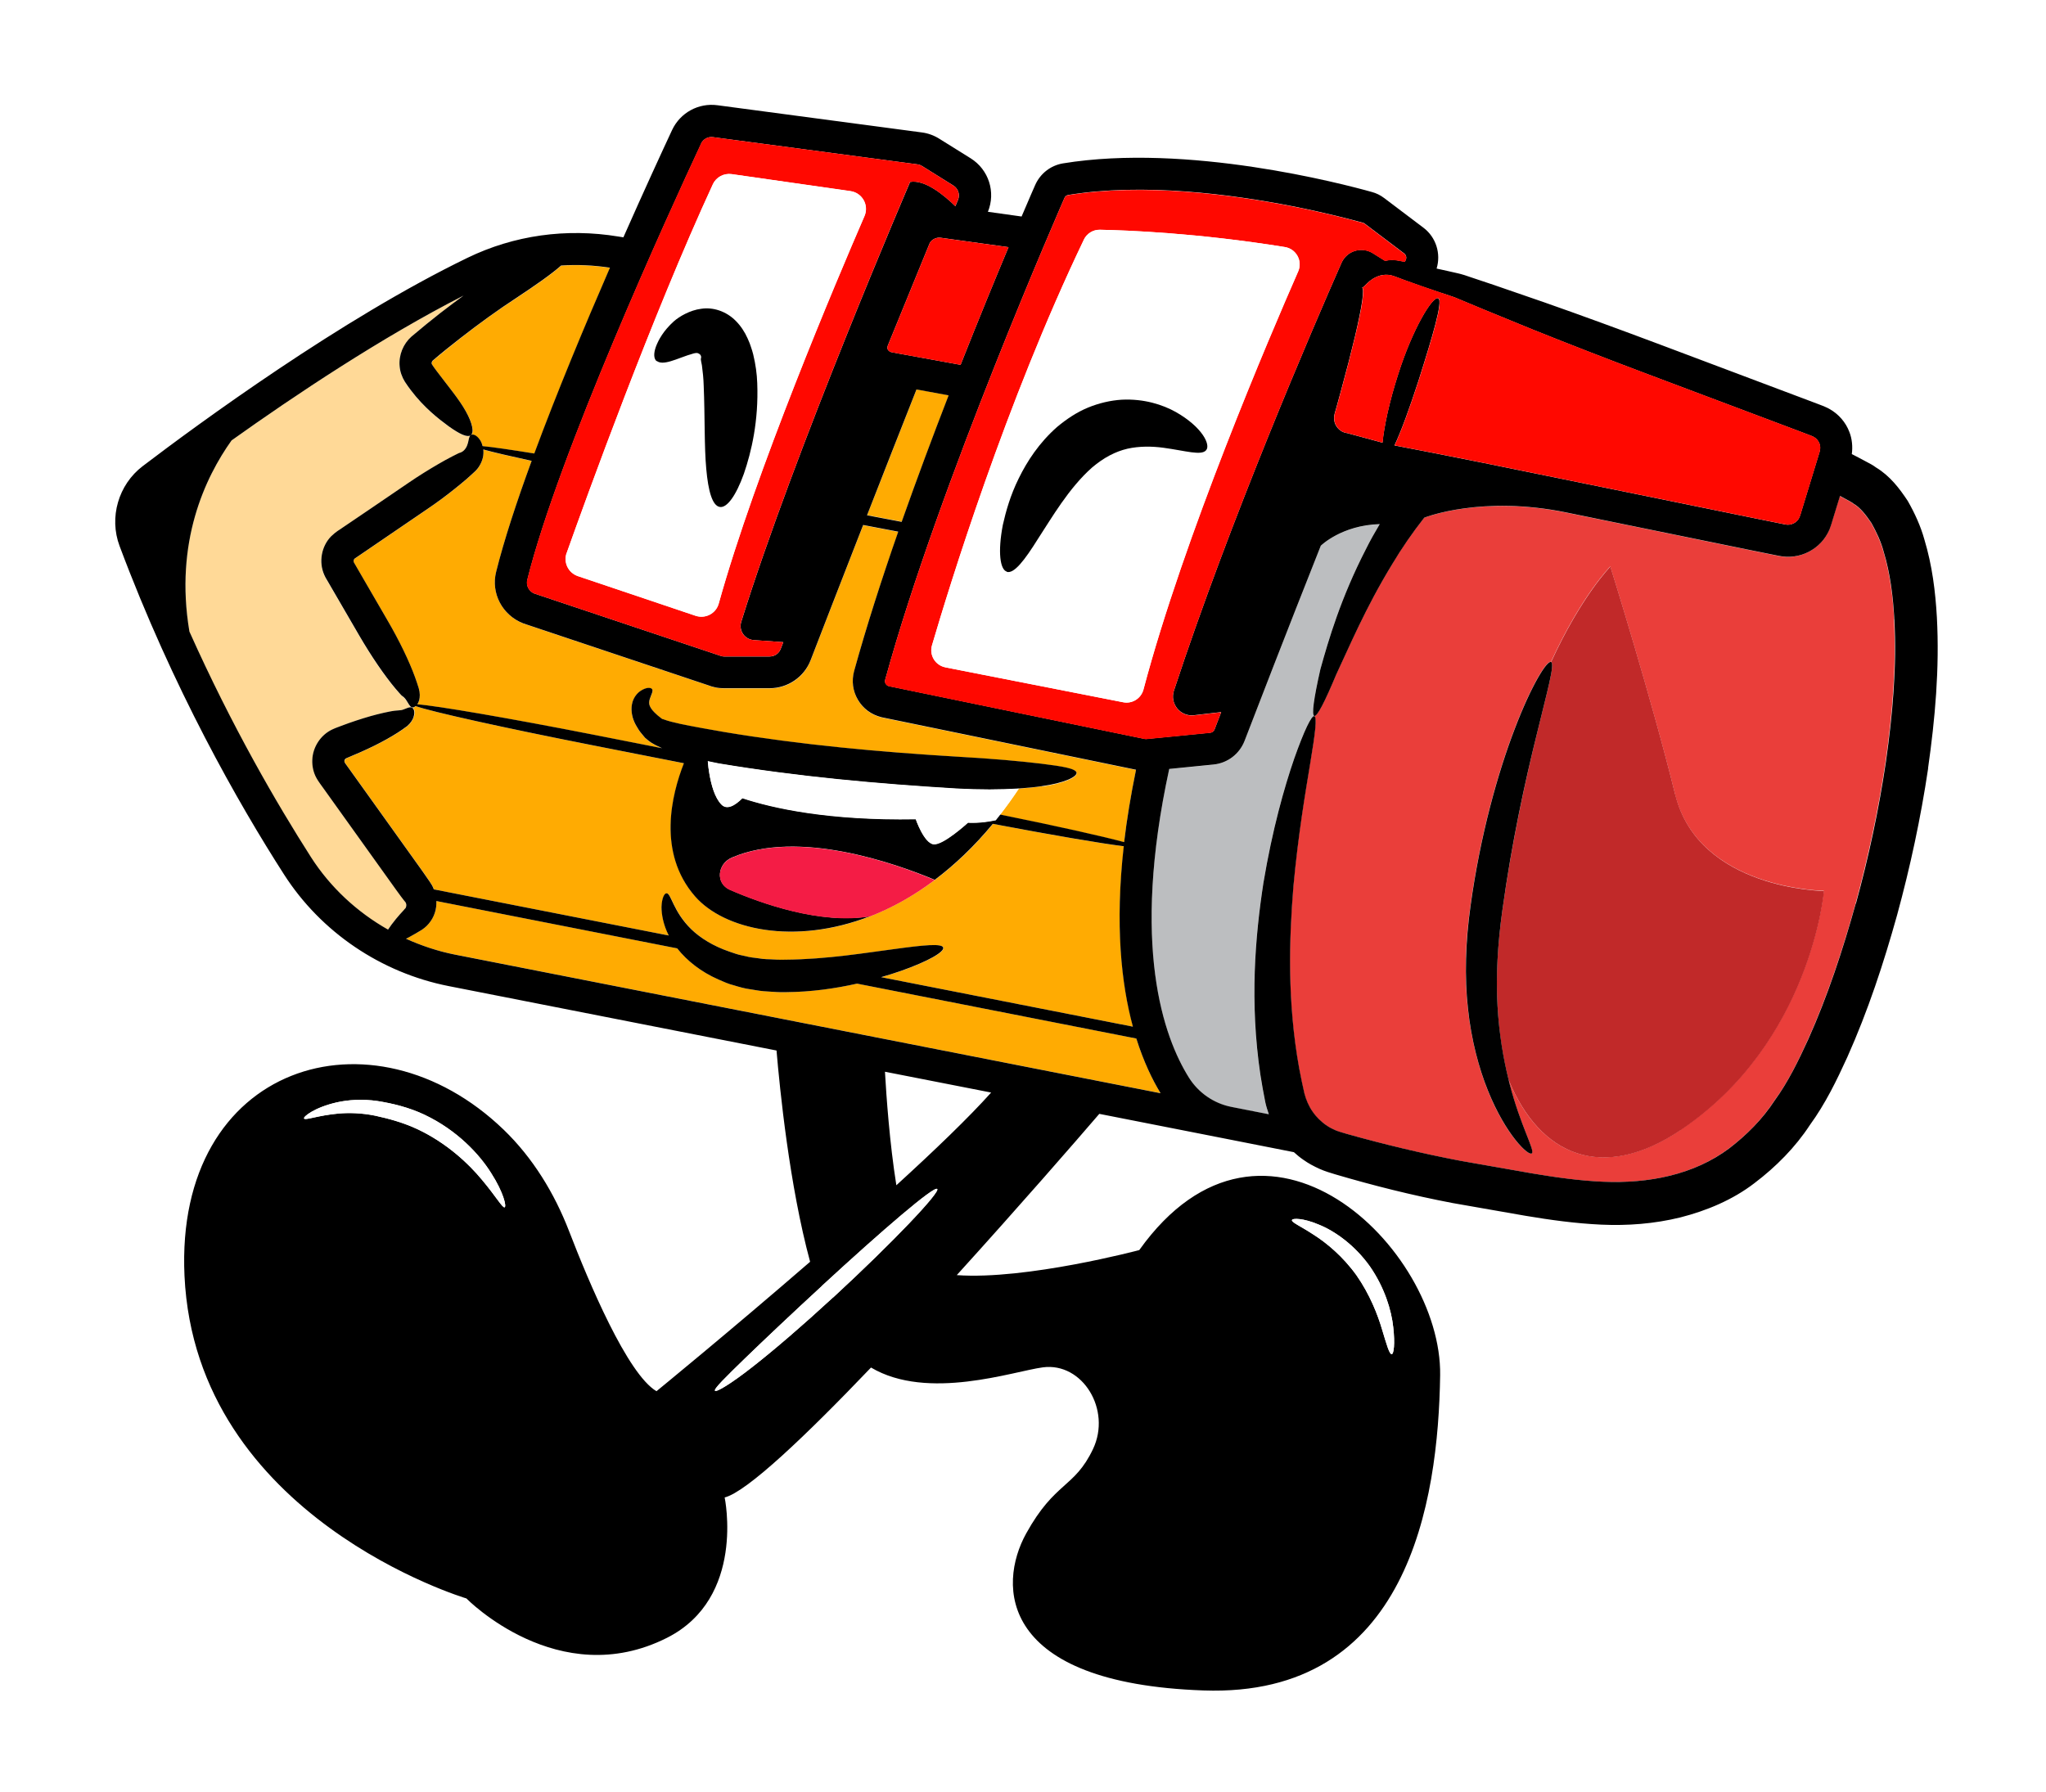
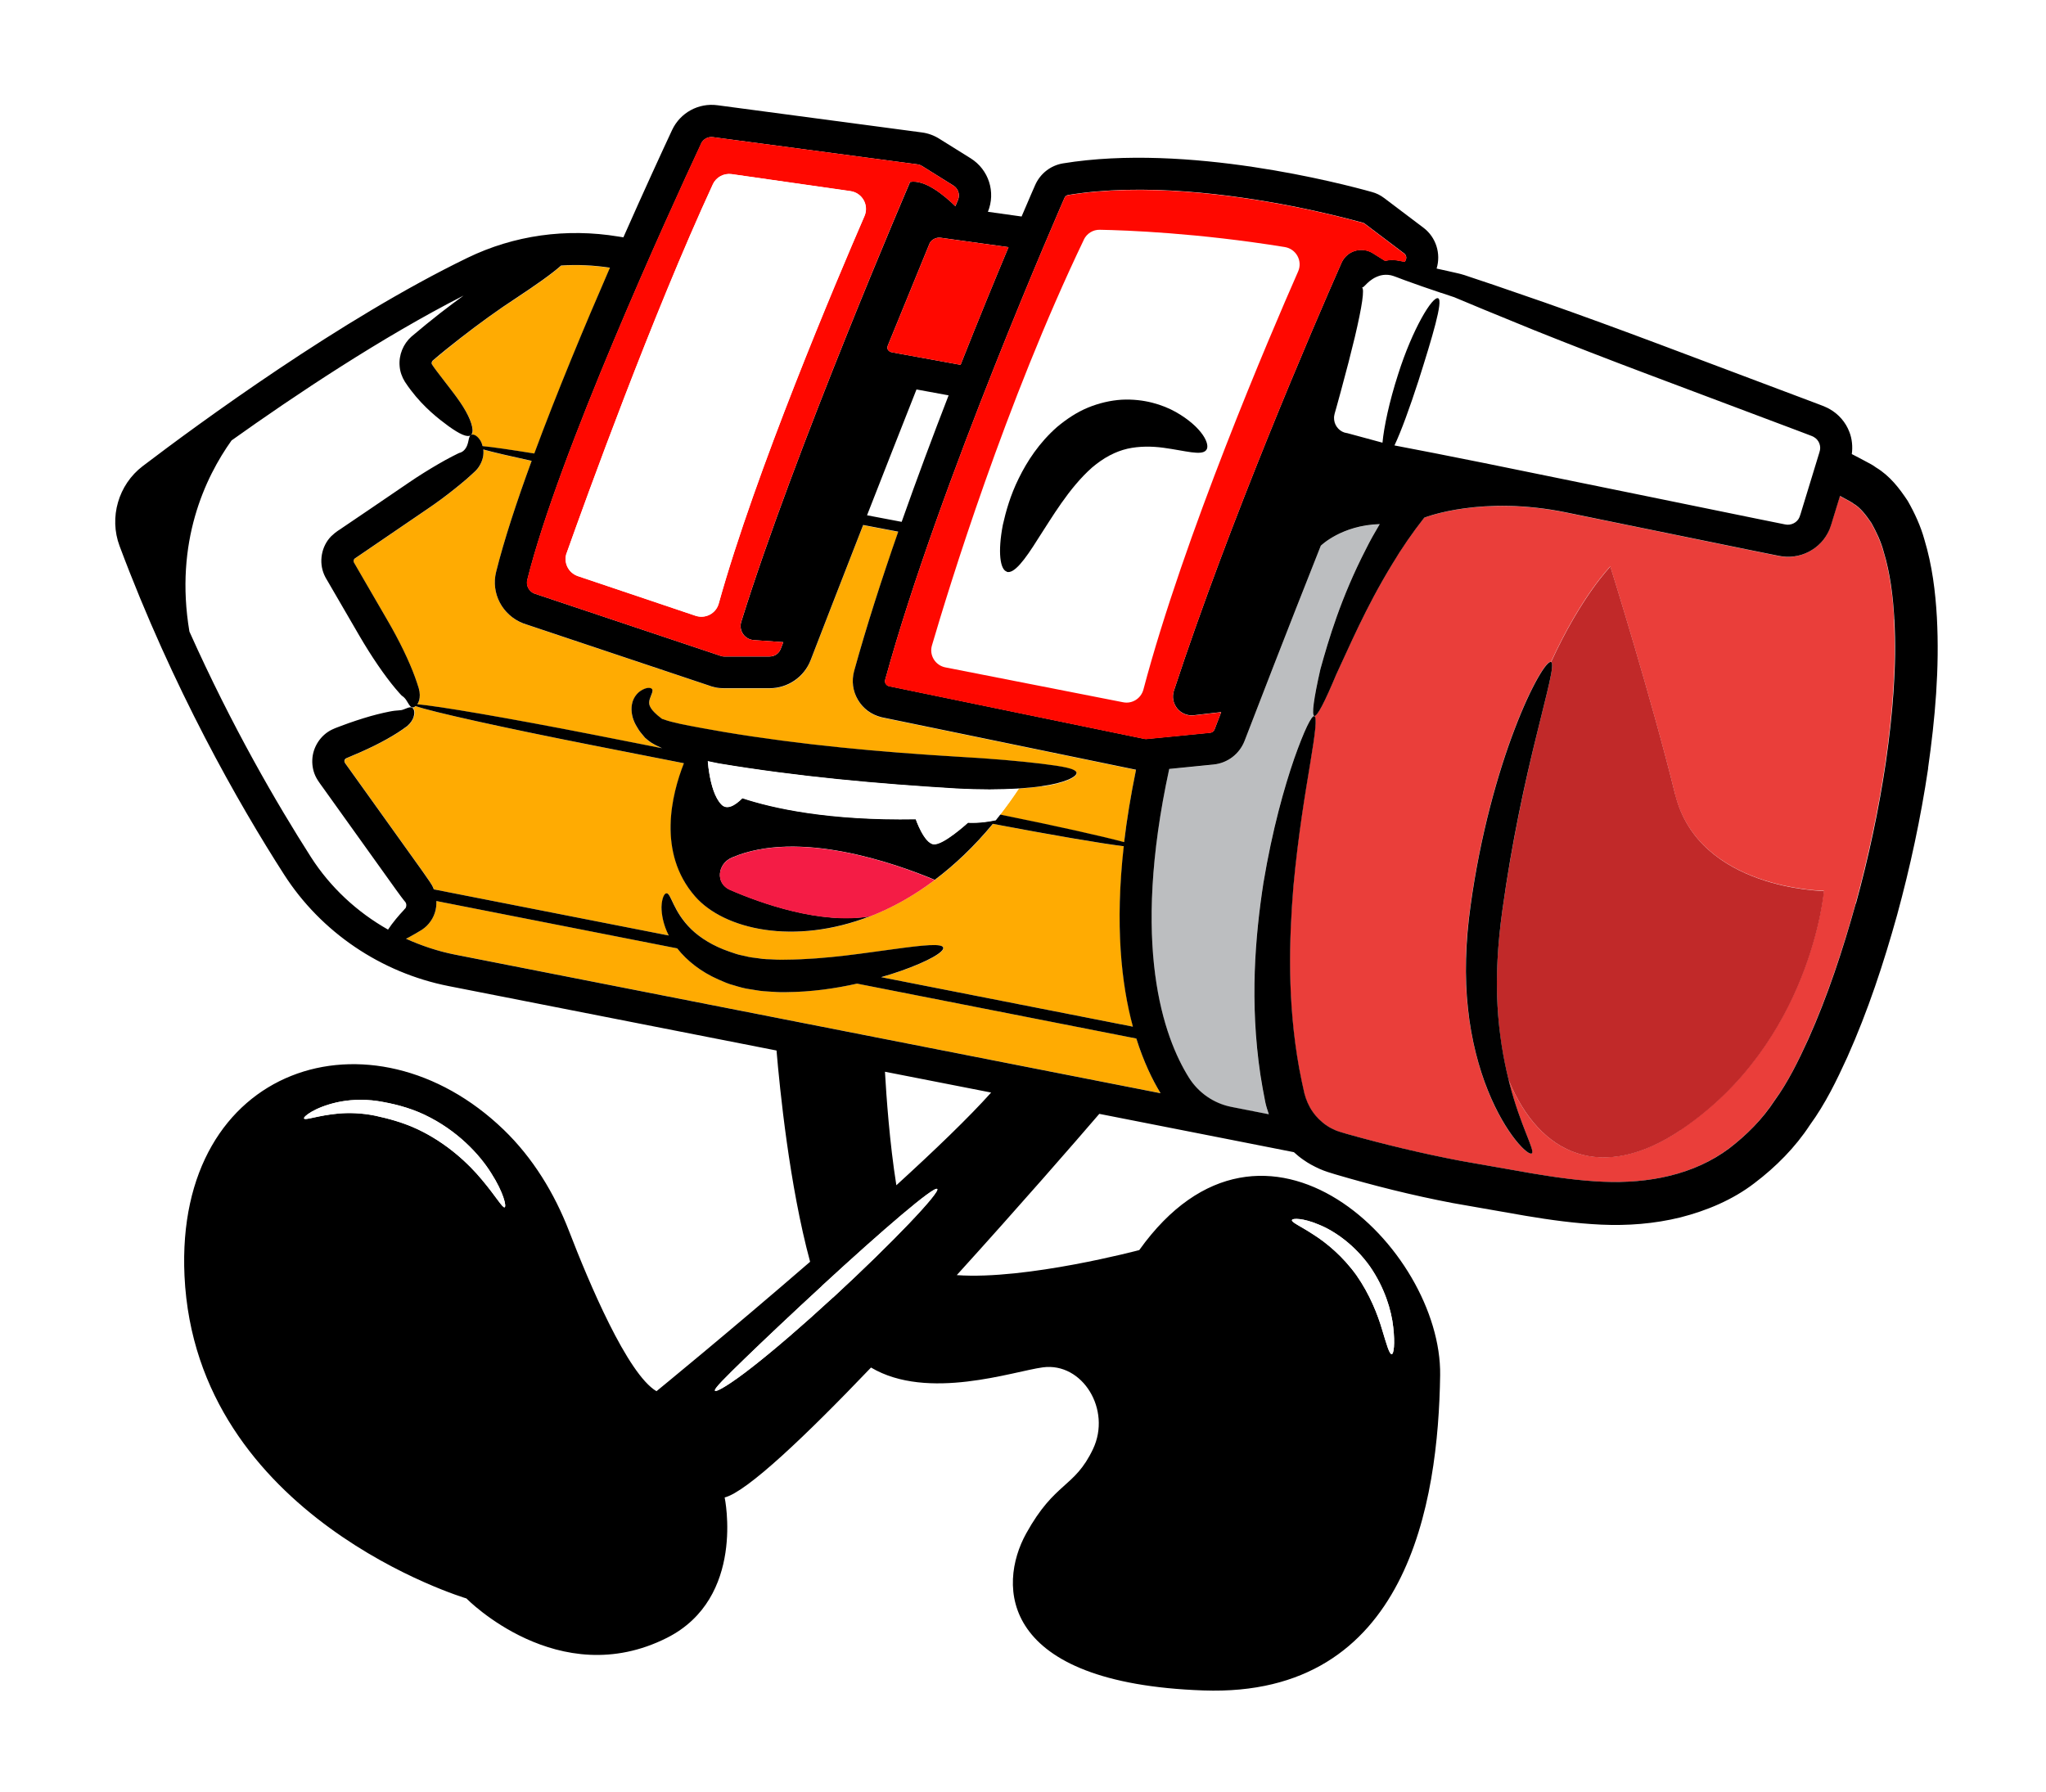
<svg xmlns="http://www.w3.org/2000/svg" width="137" height="120" viewBox="0 0 137 120" fill="none">
  <g filter="url(#filter0_d_25_3090)">
    <path d="M131.821 47.835C132.419 43.632 132.61 40.344 132.439 37.167C132.36 35.74 132.169 33.582 131.511 31.386C131.222 30.34 130.755 29.255 130.13 28.163L130.084 28.084L130.032 28.005C129.354 26.992 128.486 25.847 127.144 25.006C126.953 24.867 126.782 24.769 126.644 24.69C126.585 24.427 126.506 24.17 126.408 23.927C125.934 22.69 125.033 21.645 123.882 20.994C123.573 20.816 123.264 20.691 123.099 20.619L112.148 16.495C109.438 15.475 106.801 14.508 104.301 13.633L100.927 12.469L99.303 11.923L98.849 11.779C98.54 10.713 97.895 9.746 96.974 9.049L94.33 7.05C93.804 6.655 93.212 6.359 92.594 6.188C91.903 5.991 90.022 5.491 87.516 4.998C83.031 4.116 76.48 3.268 70.718 4.208C69.652 4.386 68.692 4.879 67.936 5.609C67.534 5.083 67.028 4.623 66.436 4.254L64.344 2.945C63.759 2.584 63.101 2.321 62.431 2.189C62.312 2.163 62.187 2.143 62.082 2.13L48.395 0.308C45.922 -0.021 43.554 1.275 42.502 3.531C41.91 4.794 41.054 6.655 40.055 8.891C36.602 8.628 33.188 9.273 30.09 10.772C21.395 14.988 11.661 22.131 7.879 25.006C5.294 26.972 4.281 30.465 5.419 33.51C9.082 43.297 13.568 51.157 16.686 56.024C17.376 57.103 18.172 58.109 19.06 59.023C21.06 61.095 20.514 64.548 17.902 65.765C16.666 66.344 15.574 67.014 14.732 67.738C11.148 70.829 9.319 75.736 9.589 81.544C10.352 97.875 26.275 104.242 29.774 105.445C30.906 106.445 33.655 108.57 37.398 109.306C40.324 109.878 43.179 109.477 45.882 108.116C50.473 105.801 51.532 101.104 51.433 97.783C52.894 96.75 55.143 94.771 58.964 90.837C59.333 90.956 59.721 91.048 60.115 91.127C63.345 91.765 66.679 91.028 68.876 90.535C69.402 90.416 69.902 90.305 70.165 90.272C70.198 90.272 70.225 90.272 70.244 90.272C70.356 90.291 70.534 90.443 70.652 90.686C70.718 90.824 70.922 91.304 70.678 91.831C70.317 92.594 70.04 92.843 69.429 93.389C68.62 94.113 67.515 95.106 66.285 97.329C64.825 99.973 64.647 102.913 65.798 105.393C67.206 108.412 70.323 110.418 75.072 111.352C76.67 111.668 78.486 111.858 80.472 111.931C85.484 112.108 89.601 110.694 92.712 107.728C96.862 103.775 99.033 97.171 99.158 88.108C99.178 86.707 98.934 85.22 98.461 83.74C97.816 81.715 99.585 79.735 101.677 80.103C103.131 80.347 105.064 80.643 107.097 80.728C109.228 80.82 111.273 80.629 113.187 80.156C115.509 79.564 117.509 78.63 119.113 77.393C120.883 76.052 122.336 74.532 123.435 72.868C124.618 71.231 125.441 69.52 126.19 67.883C127.473 65.022 128.571 61.878 129.663 57.971C130.591 54.577 131.308 51.163 131.807 47.816L131.821 47.835Z" fill="white" />
    <path d="M69.775 48.659C69.308 48.724 68.782 48.777 68.216 48.816C67.808 49.435 67.387 50.02 66.96 50.566C70.755 51.342 73.84 52.026 75.273 52.414C75.451 50.908 75.714 49.29 76.069 47.567L59.041 44.055C58.337 43.884 57.791 43.469 57.449 42.884C57.107 42.298 57.015 41.614 57.193 40.957C57.989 38.043 59.021 34.846 60.146 31.624L57.798 31.176C56.245 35.149 54.93 38.543 54.279 40.233C53.851 41.358 52.746 42.114 51.543 42.108H48.478C48.287 42.108 48.103 42.088 47.919 42.048C47.741 42.016 47.57 41.963 47.406 41.897L35.04 37.76C33.626 37.201 32.87 35.728 33.218 34.32C33.745 32.202 34.593 29.624 35.599 26.875C34.12 26.552 32.988 26.289 32.364 26.112C32.396 26.46 32.331 26.875 32.054 27.289C31.949 27.467 31.732 27.657 31.601 27.769C31.489 27.868 31.37 27.973 31.252 28.085C31.009 28.296 30.739 28.519 30.456 28.743C29.89 29.197 29.253 29.663 28.562 30.137L23.741 33.426C23.681 33.485 23.662 33.59 23.695 33.669L24.398 34.886L25.911 37.49C26.747 38.931 27.398 40.292 27.786 41.345C27.832 41.476 27.878 41.601 27.917 41.72C27.963 41.858 28.003 41.983 28.042 42.108C28.134 42.417 28.121 42.7 28.069 42.904C28.036 43.022 27.99 43.108 27.944 43.18C29.187 43.259 34.041 44.094 39.829 45.232L44.334 46.12C44.091 46.015 43.847 45.896 43.597 45.738C43.466 45.653 43.315 45.528 43.19 45.416C43.111 45.324 43.038 45.232 42.959 45.14C42.808 44.969 42.683 44.752 42.571 44.554C42.348 44.147 42.229 43.64 42.315 43.186C42.4 42.739 42.663 42.437 42.874 42.292C43.321 41.996 43.617 42.055 43.676 42.18C43.749 42.312 43.604 42.535 43.505 42.838C43.459 42.989 43.453 43.14 43.505 43.272C43.558 43.39 43.644 43.535 43.828 43.726C43.933 43.818 44.018 43.916 44.157 44.015C44.222 44.068 44.282 44.114 44.347 44.166C44.393 44.166 44.407 44.173 44.453 44.193C44.709 44.291 45.13 44.39 45.551 44.489C46.419 44.679 47.432 44.85 48.498 45.035C53.654 45.896 58.942 46.376 64.197 46.692C66.374 46.81 68.335 46.988 69.755 47.159C71.169 47.343 72.031 47.475 72.09 47.764C72.149 48.053 71.248 48.468 69.775 48.678V48.659Z" fill="#FFAB02" />
    <path d="M27.707 44.023C27.648 44.207 27.516 44.431 27.292 44.622C27.016 44.832 26.872 44.918 26.648 45.069C26.22 45.345 25.694 45.641 25.096 45.937C24.8 46.082 24.484 46.233 24.155 46.378C23.846 46.509 23.53 46.647 23.201 46.785C23.129 46.818 23.083 46.897 23.076 46.976C23.076 47.016 23.076 47.055 23.103 47.088C23.116 47.108 23.103 47.088 23.136 47.134L23.234 47.272L23.438 47.555L25.043 49.798L28.253 54.284C28.364 54.441 28.47 54.593 28.575 54.744L28.733 54.974L28.818 55.099C28.864 55.165 28.91 55.237 28.95 55.31C28.996 55.395 29.022 55.481 29.062 55.566L44.794 58.657C44.42 57.927 44.301 57.23 44.308 56.75C44.321 56.132 44.505 55.809 44.65 55.829C44.952 55.829 45.084 57.059 46.307 58.243C46.906 58.828 47.767 59.368 48.872 59.743C49.149 59.835 49.431 59.947 49.714 59.993C49.997 60.058 50.28 60.137 50.602 60.157C50.911 60.197 51.234 60.243 51.569 60.249C51.904 60.269 52.24 60.289 52.595 60.276C55.404 60.256 58.041 59.802 59.949 59.559C61.862 59.295 63.079 59.177 63.171 59.46C63.264 59.743 62.185 60.381 60.31 61.038C59.916 61.17 59.475 61.308 59.014 61.446L75.872 64.761C75.096 61.9 74.662 57.96 75.26 52.679C73.754 52.495 70.479 51.935 66.493 51.179C65.243 52.692 63.934 53.935 62.606 54.928C61.165 56.007 59.712 56.803 58.285 57.362C53.194 59.342 48.498 58.256 46.557 56.04C43.999 53.106 44.992 49.199 45.807 47.121L39.697 45.917C33.784 44.753 28.891 43.668 27.845 43.293C27.753 43.379 27.661 43.398 27.588 43.372C27.72 43.411 27.838 43.628 27.72 44.01L27.707 44.023Z" fill="#FFAB02" />
    <path d="M32.14 25.462C32.213 25.567 32.279 25.718 32.325 25.89C32.969 25.949 34.179 26.12 35.784 26.383C37.304 22.279 39.158 17.826 40.849 13.939C39.75 13.774 38.658 13.722 37.58 13.794C36.916 14.386 35.857 15.116 34.66 15.912C33.337 16.767 32.062 17.694 30.812 18.674C30.2 19.154 29.549 19.681 28.99 20.154C28.937 20.2 28.904 20.286 28.911 20.345C28.911 20.378 28.924 20.398 28.937 20.424C29.016 20.536 29.135 20.713 29.24 20.851C29.963 21.818 30.753 22.746 31.2 23.561C31.66 24.37 31.765 24.988 31.529 25.159C31.634 25.074 31.897 25.113 32.14 25.469V25.462Z" fill="#FFAB02" />
-     <path d="M63.525 22.471L61.374 22.077C60.263 24.892 59.118 27.805 58.066 30.496L60.388 30.936C61.401 28.049 62.486 25.168 63.532 22.465L63.525 22.471Z" fill="#FFAB02" />
    <path d="M57.39 61.873C55.976 62.189 54.365 62.426 52.596 62.446C52.207 62.459 51.813 62.432 51.418 62.399C51.03 62.386 50.642 62.321 50.261 62.255C49.879 62.209 49.504 62.097 49.136 61.985C48.761 61.886 48.432 61.735 48.11 61.597C46.952 61.091 45.992 60.334 45.347 59.512L29.22 56.342C29.233 56.611 29.2 56.881 29.121 57.118C29.029 57.394 28.891 57.644 28.713 57.855C28.556 58.052 28.279 58.256 28.194 58.302C27.944 58.46 27.701 58.598 27.477 58.716C27.378 58.769 27.28 58.821 27.188 58.867C28.227 59.341 29.312 59.703 30.45 59.926L77.714 69.213C77.168 68.319 76.583 67.115 76.089 65.55L57.39 61.873Z" fill="#FFAB02" />
-     <path d="M27.127 56.383C27.127 56.383 27.113 56.37 27.107 56.363L27.028 56.265L26.857 56.041C26.745 55.89 26.633 55.738 26.521 55.581L23.272 51.042L21.648 48.773L21.444 48.49L21.345 48.346C21.312 48.3 21.24 48.181 21.194 48.102C20.997 47.734 20.898 47.3 20.918 46.879C20.951 46.037 21.47 45.228 22.24 44.86C22.424 44.767 22.49 44.754 22.582 44.715L22.845 44.616C23.022 44.55 23.193 44.491 23.364 44.425C23.706 44.307 24.035 44.195 24.358 44.097C24.995 43.899 25.581 43.755 26.081 43.656C26.666 43.538 26.791 43.61 27.035 43.511C27.252 43.439 27.429 43.334 27.567 43.38C27.422 43.334 27.35 43.13 27.212 42.926C27.146 42.827 27.061 42.729 26.956 42.643C26.916 42.623 26.817 42.511 26.732 42.426C26.646 42.334 26.561 42.229 26.469 42.123C25.752 41.275 24.877 40.012 24.035 38.552L22.503 35.914L22.121 35.257L21.93 34.928C21.865 34.81 21.819 34.75 21.7 34.5C21.325 33.645 21.523 32.593 22.167 31.929C22.569 31.547 22.707 31.521 22.93 31.35L23.562 30.922L24.825 30.067L27.344 28.351C28.041 27.877 28.718 27.45 29.35 27.088C29.665 26.904 29.968 26.739 30.257 26.588C30.402 26.516 30.547 26.443 30.678 26.378C30.797 26.318 30.816 26.338 30.882 26.299C31.112 26.193 31.264 25.93 31.323 25.694C31.395 25.457 31.395 25.246 31.514 25.154C31.27 25.332 30.751 25.069 30.047 24.562C29.35 24.056 28.389 23.306 27.501 22.135C27.363 21.951 27.252 21.8 27.107 21.576C26.91 21.26 26.778 20.892 26.752 20.524C26.686 19.78 26.995 19.037 27.541 18.551C28.205 17.978 28.817 17.492 29.468 16.979C29.981 16.577 30.507 16.189 31.033 15.801C25.555 18.597 19.74 22.477 15.498 25.503C13.735 27.976 11.67 32.317 12.676 38.302C15.531 44.682 18.55 49.865 20.812 53.403C22.108 55.429 23.897 57.087 25.976 58.264C26.114 58.047 26.285 57.81 26.508 57.547C26.673 57.35 26.857 57.139 27.061 56.922C27.206 56.784 27.159 56.791 27.192 56.731C27.206 56.685 27.206 56.646 27.206 56.6C27.206 56.514 27.166 56.442 27.12 56.389L27.127 56.383Z" fill="#FFD997" />
    <path d="M88.409 40.822C88.948 38.875 89.777 36.047 91.46 32.778C91.73 32.232 92.046 31.673 92.381 31.107C89.823 31.18 88.435 32.554 88.435 32.554C86.107 38.428 84.048 43.762 83.331 45.623C82.989 46.511 82.193 47.117 81.246 47.209L78.286 47.505C75.715 59.35 77.911 65.467 79.608 68.183C80.24 69.196 81.272 69.907 82.443 70.137L84.956 70.63C84.857 70.361 84.778 70.091 84.719 69.821C84.587 69.183 84.489 68.591 84.39 67.98C83.666 63.112 84.041 58.712 84.594 55.134C85.192 51.543 85.995 48.728 86.653 46.821C87.323 44.913 87.817 43.907 88.001 43.966C87.81 43.913 87.961 42.802 88.409 40.829V40.822Z" fill="#BCBEC0" />
    <path d="M126.832 37.489C126.746 35.923 126.542 34.378 126.121 32.97C125.924 32.253 125.621 31.622 125.299 31.037C124.931 30.504 124.556 29.991 124.069 29.721C123.984 29.636 123.786 29.544 123.615 29.451L123.194 29.221L122.727 30.741C122.655 30.971 122.629 31.109 122.484 31.484C122.352 31.799 122.155 32.096 121.918 32.345C121.445 32.852 120.8 33.181 120.11 33.273C119.768 33.319 119.406 33.299 119.09 33.233L118.439 33.102L117.137 32.839L114.532 32.306L109.323 31.24L104.85 30.326C99.227 29.175 95.465 30.635 95.353 30.681C94.544 31.714 93.82 32.753 93.222 33.773C91.406 36.746 90.302 39.396 89.46 41.185C88.697 43.014 88.184 44.013 87.993 43.961C88.19 44.02 88.059 45.132 87.723 47.092C87.401 49.058 86.914 51.886 86.592 55.386C86.309 58.878 86.171 63.068 86.98 67.547C87.085 68.099 87.204 68.685 87.329 69.224C87.434 69.658 87.618 70.073 87.874 70.441C88.124 70.809 88.453 71.132 88.828 71.381C89.012 71.513 89.216 71.612 89.427 71.704C89.637 71.796 89.835 71.848 90.17 71.94C92.603 72.624 95.156 73.243 97.78 73.743L102.614 74.591C104.212 74.861 105.778 75.078 107.33 75.144C110.415 75.275 113.421 74.67 115.769 72.914C116.926 72.033 117.992 70.98 118.82 69.698C119.715 68.487 120.406 67.06 121.063 65.613C122.366 62.706 123.379 59.621 124.247 56.517C125.095 53.399 125.779 50.229 126.253 47.039C126.707 43.856 126.989 40.633 126.818 37.489H126.832ZM112.526 71.677C107.291 75.196 103.094 73.407 101.009 68.31C101.029 68.382 101.042 68.468 101.062 68.533C101.818 71.434 102.798 73.052 102.561 73.236C102.344 73.44 100.819 72.019 99.615 69.014C99.016 67.521 98.516 65.653 98.286 63.541C98.049 61.43 98.115 59.069 98.457 56.675C99.108 51.926 100.292 47.736 101.417 44.809C102.535 41.876 103.581 40.205 103.851 40.33C105.883 35.897 107.823 33.937 107.823 33.937C107.823 33.937 110.592 42.797 112.158 49.183C113.723 55.57 122.122 55.655 122.122 55.655C122.122 55.655 121.274 65.791 112.519 71.671L112.526 71.677Z" fill="#EA3E3A" />
    <path d="M129.101 47.458C129.574 44.136 129.877 40.769 129.693 37.335C129.594 35.618 129.384 33.882 128.857 32.133C128.614 31.258 128.226 30.39 127.739 29.541C127.193 28.719 126.562 27.877 125.615 27.305C125.378 27.127 125.2 27.048 125.01 26.943L124.431 26.634C124.286 26.555 124.142 26.483 123.997 26.41C124.063 25.924 124.017 25.384 123.832 24.924C123.589 24.279 123.109 23.727 122.504 23.391C122.366 23.306 122.175 23.234 122.057 23.181L121.747 23.062L121.123 22.826L111.178 19.083C108.428 18.051 105.804 17.09 103.403 16.248C102.2 15.834 101.055 15.44 99.99 15.071C99.451 14.894 98.938 14.716 98.438 14.552C98.313 14.512 98.188 14.473 98.069 14.427L97.819 14.354L97.635 14.308C97.392 14.249 97.148 14.196 96.912 14.144C96.662 14.085 96.432 14.039 96.195 13.986C96.497 12.993 96.162 11.894 95.32 11.256L92.683 9.263C92.433 9.073 92.156 8.935 91.854 8.856C89.861 8.297 79.495 5.58 71.175 6.942C70.353 7.08 69.656 7.619 69.314 8.395C69.294 8.435 68.958 9.204 68.406 10.5L66.15 10.184C66.689 8.862 66.203 7.356 64.992 6.6L62.894 5.291C62.539 5.067 62.138 4.922 61.73 4.87L48.043 3.048C46.767 2.877 45.55 3.548 45.004 4.705C44.313 6.185 43.123 8.77 41.742 11.894L41.413 11.842C37.914 11.263 34.415 11.756 31.297 13.269C22.826 17.373 13.269 24.391 9.553 27.219C7.928 28.456 7.29 30.653 8.007 32.567C11.585 42.123 15.965 49.806 19.017 54.561C21.49 58.422 25.509 61.145 30.041 62.039L51.996 66.354C52.213 68.913 52.857 75.391 54.245 80.502C48.852 85.172 43.958 89.171 43.958 89.171C42.011 88.026 39.42 81.863 38.105 78.45C37.124 75.911 35.684 73.549 33.731 71.662C24.943 63.19 11.697 67.249 12.354 81.442C13.111 97.662 31.231 103.049 31.231 103.049C31.231 103.049 37.388 109.356 44.662 105.686C49.95 103.016 48.523 96.287 48.523 96.287C50.016 95.906 53.956 92.157 58.323 87.585C62.125 89.841 67.853 87.835 69.833 87.572C72.49 87.224 74.437 90.414 73.188 93.044C71.938 95.675 70.649 95.202 68.715 98.694C66.781 102.187 66.886 108.731 80.587 109.211C94.287 109.692 96.307 96.59 96.432 88.098C96.55 79.607 84.671 67.979 76.285 79.719C76.285 79.719 68.722 81.732 64.065 81.396C68.242 76.792 72.017 72.451 73.609 70.596L82.034 72.254L86.638 73.162C86.842 73.346 87.052 73.523 87.276 73.674C87.605 73.911 87.967 74.102 88.341 74.273C88.71 74.444 89.137 74.562 89.414 74.648C91.913 75.385 94.537 76.049 97.267 76.569L102.154 77.424C103.798 77.7 105.495 77.937 107.231 78.016C108.968 78.094 110.77 77.963 112.526 77.529C114.276 77.082 116.019 76.358 117.472 75.24C118.926 74.141 120.222 72.826 121.188 71.346C122.241 69.899 122.991 68.34 123.694 66.801C125.082 63.697 126.128 60.513 127.029 57.284C127.91 54.055 128.614 50.779 129.107 47.464L129.101 47.458ZM33.79 76.851C33.652 76.91 33.204 76.121 32.284 75.023C31.376 73.924 29.922 72.556 27.989 71.636C27.022 71.175 26.035 70.912 25.121 70.715C24.213 70.531 23.385 70.511 22.681 70.57C21.28 70.695 20.425 71.05 20.359 70.899C20.293 70.794 21.05 70.162 22.569 69.82C23.325 69.656 24.266 69.59 25.279 69.735C26.279 69.893 27.377 70.156 28.449 70.662C30.593 71.682 32.099 73.286 32.895 74.569C33.717 75.852 33.928 76.799 33.79 76.845V76.851ZM88.309 78.016C89.355 78.436 90.696 79.37 91.716 80.798C92.715 82.231 93.176 83.777 93.288 84.882C93.419 85.994 93.327 86.678 93.189 86.691C93.025 86.704 92.847 86.053 92.544 85.047C92.248 84.04 91.722 82.692 90.834 81.416C89.933 80.153 88.828 79.239 87.954 78.686C87.085 78.114 86.474 77.864 86.507 77.713C86.533 77.575 87.263 77.568 88.309 78.016ZM96.497 15.611C96.728 15.689 96.958 15.768 97.201 15.847L97.379 15.906L97.49 15.953C97.609 16.005 97.727 16.051 97.852 16.104C98.339 16.308 98.839 16.518 99.365 16.735C100.411 17.163 101.529 17.617 102.706 18.103C105.068 19.05 107.672 20.063 110.421 21.096L120.366 24.838L120.991 25.075L121.3 25.194C121.386 25.233 121.405 25.233 121.451 25.266C121.622 25.358 121.754 25.516 121.826 25.7C121.892 25.897 121.905 26.055 121.826 26.299L121.438 27.568L120.662 30.107C120.504 30.633 120.485 30.712 120.34 30.87C120.208 31.015 120.018 31.107 119.827 31.133C119.728 31.146 119.643 31.146 119.524 31.12L118.873 30.988L117.571 30.725L114.966 30.192L109.757 29.127L99.339 27.002C98.214 26.779 97.116 26.555 96.037 26.345C95.123 26.167 94.241 26.003 93.373 25.831C93.82 24.891 94.393 23.312 94.978 21.51C95.919 18.544 96.635 16.15 96.307 15.979C95.932 15.788 94.57 18.051 93.617 21.07C93.018 22.924 92.669 24.602 92.571 25.647C91.781 25.43 91.012 25.22 90.269 25.023L90.196 25.003H90.177C89.736 24.944 89.381 24.556 89.335 24.122C89.322 24.016 89.322 23.904 89.348 23.799C89.348 23.76 89.381 23.661 89.407 23.562L89.486 23.286C89.591 22.918 89.69 22.556 89.782 22.207C90.163 20.813 90.479 19.583 90.722 18.564C91.203 16.525 91.387 15.315 91.189 15.249C91.341 15.321 91.597 14.683 92.446 14.446C92.656 14.394 92.886 14.387 93.123 14.433C93.32 14.473 93.669 14.624 94.031 14.755C94.748 15.019 95.576 15.308 96.484 15.611H96.497ZM71.274 9.263C71.32 9.152 71.412 9.079 71.517 9.06C76.549 8.231 82.435 9.007 86.533 9.809C88.841 10.263 90.584 10.73 91.275 10.921C91.314 10.934 91.347 10.947 91.387 10.98L94.024 12.973C94.156 13.078 94.202 13.256 94.129 13.407C94.11 13.447 94.09 13.493 94.07 13.532C93.991 13.519 93.906 13.499 93.834 13.486C93.682 13.453 93.413 13.407 93.222 13.407C93.051 13.407 92.893 13.433 92.742 13.466L91.933 12.96C91.183 12.486 90.19 12.789 89.828 13.598C87.907 17.959 82.356 30.83 78.607 42.248C78.318 43.123 79.028 44.005 79.949 43.899L81.771 43.689C81.593 44.156 81.435 44.557 81.324 44.853C81.278 44.971 81.166 45.057 81.034 45.07L76.752 45.491C76.713 45.491 76.667 45.491 76.588 45.471L59.527 41.952C59.408 41.926 59.342 41.847 59.309 41.788C59.283 41.742 59.237 41.643 59.277 41.512C62.848 28.462 71.201 9.441 71.28 9.25L71.274 9.263ZM72.089 47.754C72.03 47.464 71.168 47.326 69.754 47.148C68.34 46.977 66.38 46.8 64.196 46.681C58.941 46.366 53.653 45.886 48.496 45.024C47.438 44.84 46.425 44.662 45.55 44.478C45.129 44.386 44.708 44.281 44.452 44.182C44.406 44.162 44.392 44.156 44.346 44.156C44.281 44.103 44.215 44.051 44.156 44.005C44.017 43.906 43.932 43.807 43.827 43.715C43.642 43.531 43.557 43.386 43.504 43.261C43.452 43.13 43.458 42.985 43.504 42.827C43.603 42.525 43.741 42.301 43.675 42.169C43.616 42.044 43.314 41.985 42.873 42.281C42.663 42.426 42.393 42.728 42.314 43.176C42.228 43.63 42.347 44.136 42.57 44.544C42.682 44.741 42.807 44.958 42.959 45.129C43.031 45.221 43.11 45.313 43.189 45.406C43.314 45.517 43.465 45.642 43.596 45.728C43.853 45.886 44.09 46.004 44.333 46.109L39.828 45.221C34.04 44.083 29.192 43.255 27.943 43.169C27.989 43.097 28.035 43.011 28.068 42.893C28.12 42.689 28.133 42.413 28.041 42.097C28.002 41.979 27.962 41.847 27.916 41.709C27.877 41.591 27.831 41.466 27.785 41.334C27.403 40.288 26.752 38.92 25.91 37.48L24.398 34.875L23.694 33.658C23.661 33.58 23.68 33.474 23.74 33.415L28.561 30.127C29.252 29.66 29.89 29.186 30.455 28.732C30.738 28.509 31.001 28.285 31.251 28.074C31.369 27.969 31.488 27.864 31.6 27.759C31.731 27.647 31.942 27.456 32.053 27.279C32.336 26.858 32.402 26.443 32.362 26.101C32.994 26.279 34.119 26.542 35.599 26.864C34.592 29.613 33.744 32.192 33.218 34.31C32.869 35.724 33.625 37.197 35.039 37.749L47.405 41.887C47.569 41.952 47.747 42.005 47.918 42.038C48.102 42.077 48.293 42.09 48.477 42.09H51.542C52.745 42.09 53.844 41.341 54.278 40.216C54.929 38.526 56.245 35.132 57.797 31.159L60.145 31.606C59.02 34.829 57.994 38.032 57.192 40.94C57.014 41.597 57.1 42.281 57.448 42.867C57.79 43.452 58.343 43.866 59.04 44.037L76.068 47.55C75.713 49.279 75.45 50.891 75.272 52.397C73.839 52.009 70.761 51.318 66.959 50.549C66.86 50.674 66.768 50.799 66.669 50.917C65.571 51.154 64.815 51.082 64.815 51.082C64.815 51.082 63.138 52.621 62.499 52.529C61.861 52.437 61.316 50.851 61.316 50.851C55.462 50.944 51.739 50.108 49.707 49.444C49.213 49.937 48.681 50.26 48.299 49.865C47.852 49.404 47.622 48.543 47.497 47.806C47.451 47.55 47.418 47.26 47.392 46.971C47.635 47.017 47.872 47.076 48.122 47.122C53.436 48.01 58.731 48.484 64.072 48.806C65.578 48.891 66.998 48.885 68.209 48.806C68.774 48.766 69.3 48.72 69.767 48.648C71.234 48.444 72.142 48.03 72.083 47.734L72.089 47.754ZM58.06 30.501C59.112 27.811 60.257 24.891 61.368 22.082L63.519 22.477C62.473 25.174 61.395 28.061 60.375 30.949L58.053 30.508L58.06 30.501ZM67.531 12.552C66.656 14.637 65.532 17.367 64.321 20.432L59.77 19.603C59.625 19.583 59.507 19.517 59.454 19.419C59.408 19.34 59.408 19.241 59.454 19.129L62.243 12.309C62.355 12.052 62.684 11.881 62.98 11.921L67.531 12.552ZM46.944 5.62C47.089 5.311 47.411 5.139 47.747 5.186L61.434 7.007C61.546 7.021 61.645 7.06 61.743 7.119L63.841 8.428C64.163 8.632 64.295 9.033 64.15 9.382C64.091 9.52 64.032 9.665 63.973 9.809C63.197 9.053 61.927 8.007 60.941 8.185C60.941 8.185 53.186 26.213 49.634 37.644C49.45 38.23 49.865 38.822 50.47 38.868L52.45 39.006C52.384 39.17 52.325 39.328 52.272 39.466C52.154 39.769 51.871 39.959 51.548 39.966H48.483C48.385 39.966 48.293 39.946 48.148 39.887L35.783 35.75C35.421 35.605 35.217 35.217 35.309 34.842C37.407 26.404 44.748 10.342 46.951 5.62H46.944ZM27.068 56.916C26.864 57.133 26.68 57.343 26.515 57.541C26.298 57.804 26.121 58.047 25.983 58.257C23.904 57.08 22.115 55.423 20.819 53.397C18.557 49.858 15.538 44.675 12.683 38.295C11.677 32.31 13.742 27.969 15.505 25.496C19.747 22.471 25.562 18.59 31.041 15.795C30.514 16.183 29.988 16.571 29.475 16.972C28.824 17.485 28.212 17.978 27.548 18.544C27.002 19.031 26.693 19.774 26.759 20.517C26.785 20.885 26.916 21.254 27.114 21.57C27.259 21.793 27.37 21.944 27.509 22.129C28.396 23.299 29.363 24.049 30.054 24.556C30.758 25.055 31.277 25.319 31.521 25.148C31.757 24.977 31.646 24.358 31.192 23.549C30.744 22.734 29.955 21.806 29.232 20.839C29.127 20.701 29.002 20.524 28.929 20.412C28.916 20.386 28.903 20.366 28.903 20.333C28.896 20.274 28.929 20.188 28.982 20.142C29.541 19.662 30.185 19.142 30.804 18.662C32.053 17.689 33.336 16.755 34.651 15.9C35.849 15.104 36.907 14.374 37.572 13.782C38.65 13.71 39.742 13.762 40.841 13.927C39.15 17.814 37.295 22.267 35.776 26.371C34.178 26.114 32.968 25.937 32.316 25.878C32.27 25.7 32.211 25.555 32.132 25.45C31.889 25.095 31.626 25.055 31.521 25.141C31.396 25.233 31.396 25.444 31.33 25.68C31.271 25.917 31.119 26.18 30.889 26.285C30.823 26.325 30.804 26.305 30.685 26.364C30.547 26.43 30.409 26.502 30.264 26.575C29.975 26.726 29.672 26.89 29.357 27.075C28.725 27.443 28.041 27.864 27.351 28.337L24.831 30.054L23.569 30.909L22.937 31.337C22.714 31.508 22.576 31.534 22.174 31.916C21.523 32.58 21.332 33.632 21.707 34.487C21.819 34.737 21.872 34.796 21.938 34.915L22.128 35.244L22.51 35.901L24.042 38.539C24.891 39.999 25.759 41.255 26.476 42.11C26.568 42.215 26.654 42.314 26.739 42.413C26.818 42.498 26.917 42.617 26.963 42.63C27.068 42.709 27.153 42.807 27.219 42.913C27.357 43.117 27.43 43.314 27.574 43.367C27.64 43.393 27.739 43.367 27.831 43.288C28.877 43.663 33.77 44.748 39.683 45.912L45.793 47.115C44.978 49.187 43.984 53.101 46.543 56.034C48.483 58.251 53.173 59.336 58.27 57.356C54.975 57.929 50.943 56.488 48.878 55.587C47.891 55.153 48.036 53.844 49.01 53.43C53.475 51.516 59.961 53.824 62.592 54.923C63.92 53.923 65.229 52.687 66.479 51.174C70.471 51.93 73.74 52.489 75.246 52.673C74.654 57.955 75.082 61.895 75.858 64.756L59 61.441C59.461 61.309 59.901 61.171 60.296 61.033C62.177 60.375 63.249 59.737 63.157 59.455C63.065 59.172 61.848 59.29 59.934 59.553C58.027 59.797 55.396 60.25 52.581 60.27C52.226 60.283 51.89 60.264 51.555 60.244C51.213 60.244 50.897 60.198 50.588 60.152C50.266 60.125 49.983 60.053 49.7 59.987C49.417 59.941 49.135 59.829 48.858 59.737C47.753 59.362 46.892 58.816 46.293 58.238C45.07 57.054 44.938 55.817 44.636 55.824C44.491 55.811 44.313 56.133 44.294 56.745C44.294 57.225 44.406 57.922 44.78 58.652L29.048 55.561C29.015 55.475 28.982 55.383 28.936 55.304C28.896 55.232 28.85 55.166 28.804 55.094L28.719 54.969L28.561 54.739C28.456 54.587 28.344 54.429 28.239 54.278L25.029 49.792L23.424 47.55L23.22 47.267L23.122 47.129C23.089 47.076 23.102 47.096 23.089 47.083C23.069 47.043 23.062 47.01 23.062 46.971C23.062 46.885 23.115 46.806 23.187 46.78C23.516 46.642 23.832 46.504 24.141 46.372C24.47 46.228 24.785 46.076 25.081 45.932C25.68 45.636 26.2 45.34 26.634 45.063C26.857 44.912 27.002 44.827 27.278 44.616C27.502 44.419 27.634 44.202 27.693 44.018C27.811 43.636 27.693 43.419 27.561 43.38C27.416 43.334 27.245 43.432 27.028 43.511C26.785 43.61 26.66 43.538 26.075 43.656C25.575 43.755 24.989 43.899 24.351 44.097C24.029 44.195 23.7 44.307 23.358 44.425C23.187 44.485 23.016 44.55 22.839 44.616L22.576 44.715C22.483 44.754 22.424 44.767 22.233 44.86C21.464 45.228 20.944 46.037 20.912 46.879C20.892 47.3 20.984 47.734 21.188 48.102C21.234 48.181 21.306 48.306 21.339 48.346L21.438 48.49L21.642 48.773L23.266 51.042L26.515 55.581C26.627 55.738 26.739 55.89 26.851 56.041L27.022 56.264L27.101 56.363C27.101 56.363 27.114 56.376 27.12 56.383C27.166 56.435 27.199 56.508 27.206 56.593C27.206 56.633 27.206 56.679 27.193 56.725C27.166 56.784 27.206 56.778 27.061 56.916H27.068ZM55.784 82.889C53.739 84.77 51.831 86.415 50.391 87.539C48.95 88.671 47.97 89.256 47.878 89.138C47.786 89.019 48.589 88.23 49.891 86.967C51.193 85.704 53.015 83.981 55.061 82.1C59.139 78.338 62.559 75.411 62.763 75.628C62.967 75.845 59.875 79.127 55.791 82.896L55.784 82.889ZM60.02 75.378C59.566 72.543 59.349 69.399 59.257 67.775L66.367 69.169C64.867 70.846 62.578 73.043 60.02 75.378ZM30.448 59.928C29.317 59.704 28.225 59.336 27.186 58.869C27.278 58.823 27.377 58.777 27.476 58.718C27.699 58.599 27.943 58.455 28.192 58.303C28.278 58.257 28.561 58.053 28.712 57.856C28.89 57.646 29.034 57.396 29.12 57.12C29.199 56.876 29.232 56.613 29.219 56.343L45.346 59.514C45.991 60.336 46.944 61.092 48.108 61.599C48.431 61.737 48.76 61.895 49.135 61.987C49.503 62.099 49.878 62.21 50.259 62.256C50.641 62.322 51.029 62.388 51.417 62.401C51.805 62.427 52.2 62.46 52.594 62.447C54.363 62.434 55.975 62.191 57.389 61.875L76.088 65.552C76.581 67.117 77.167 68.321 77.713 69.215L30.448 59.928ZM124.26 56.514C123.392 59.626 122.379 62.71 121.077 65.611C120.419 67.051 119.722 68.478 118.834 69.695C118.005 70.971 116.939 72.024 115.782 72.912C113.434 74.668 110.421 75.273 107.343 75.141C105.798 75.076 104.226 74.858 102.627 74.589L97.793 73.74C95.169 73.24 92.617 72.622 90.183 71.938C89.848 71.839 89.65 71.787 89.44 71.701C89.23 71.609 89.026 71.511 88.841 71.379C88.466 71.129 88.138 70.807 87.888 70.439C87.631 70.07 87.454 69.656 87.342 69.222C87.217 68.682 87.098 68.097 86.993 67.544C86.184 63.065 86.322 58.876 86.605 55.383C86.927 51.884 87.414 49.056 87.737 47.089C88.065 45.129 88.203 44.018 88.006 43.959C87.822 43.906 87.329 44.912 86.658 46.813C86 48.72 85.198 51.542 84.599 55.127C84.047 58.711 83.672 63.105 84.395 67.972C84.494 68.584 84.593 69.176 84.724 69.814C84.783 70.09 84.869 70.36 84.961 70.623L82.448 70.129C81.284 69.899 80.251 69.189 79.614 68.176C77.91 65.46 75.72 59.343 78.291 47.497L81.251 47.201C82.198 47.109 82.994 46.497 83.336 45.616C84.053 43.755 86.112 38.414 88.44 32.547C88.44 32.547 89.828 31.172 92.387 31.1C92.051 31.666 91.735 32.225 91.466 32.77C89.782 36.039 88.953 38.874 88.414 40.815C87.967 42.788 87.815 43.899 88.006 43.952C88.197 44.005 88.71 43.005 89.473 41.176C90.321 39.381 91.42 36.73 93.235 33.764C93.84 32.744 94.557 31.705 95.366 30.672C95.478 30.626 99.24 29.166 104.864 30.317L109.336 31.232L114.545 32.297L117.15 32.83L118.452 33.093L119.103 33.224C119.419 33.29 119.781 33.31 120.123 33.264C120.807 33.178 121.458 32.843 121.932 32.337C122.168 32.087 122.359 31.791 122.497 31.475C122.642 31.1 122.668 30.962 122.741 30.732L123.208 29.212L123.629 29.442C123.793 29.535 123.99 29.627 124.082 29.712C124.569 29.982 124.951 30.501 125.312 31.028C125.635 31.613 125.944 32.244 126.134 32.961C126.562 34.369 126.759 35.921 126.845 37.48C127.016 40.617 126.733 43.84 126.279 47.03C125.806 50.22 125.128 53.39 124.273 56.508L124.26 56.514Z" fill="black" />
    <path d="M35.777 35.75L48.142 39.887C48.287 39.946 48.385 39.959 48.477 39.959H51.542C51.865 39.959 52.154 39.769 52.266 39.466C52.319 39.328 52.378 39.17 52.444 39.006L50.464 38.868C49.852 38.822 49.444 38.23 49.629 37.644C53.187 26.213 60.935 8.185 60.935 8.185C61.921 8.014 63.197 9.053 63.967 9.809C64.026 9.665 64.092 9.513 64.145 9.382C64.289 9.033 64.164 8.632 63.835 8.428L61.737 7.119C61.645 7.06 61.54 7.021 61.428 7.007L47.741 5.185C47.405 5.139 47.077 5.317 46.938 5.62C44.735 10.342 37.395 26.41 35.297 34.842C35.205 35.217 35.408 35.605 35.77 35.75H35.777ZM37.941 33.04C39.276 29.291 43.663 17.163 47.728 8.349C47.951 7.862 48.464 7.593 48.99 7.665L56.943 8.803C57.732 8.915 58.199 9.744 57.883 10.474C56.028 14.755 50.576 27.62 48.122 36.427C47.938 37.092 47.234 37.46 46.577 37.243L38.691 34.586C38.053 34.369 37.711 33.678 37.934 33.04H37.941Z" fill="#FF0800" />
    <path d="M62.242 12.312L59.453 19.132C59.407 19.244 59.407 19.343 59.453 19.422C59.512 19.52 59.624 19.586 59.769 19.606L64.32 20.435C65.53 17.376 66.655 14.64 67.53 12.555L62.978 11.924C62.682 11.884 62.353 12.055 62.242 12.312Z" fill="#FF0800" />
    <path d="M59.306 41.801C59.339 41.86 59.404 41.932 59.523 41.965L76.584 45.484C76.663 45.504 76.709 45.504 76.749 45.504L81.03 45.083C81.162 45.07 81.274 44.984 81.32 44.866C81.438 44.563 81.59 44.169 81.767 43.702L79.945 43.912C79.031 44.017 78.321 43.136 78.603 42.261C82.352 30.843 87.904 17.971 89.824 13.611C90.179 12.802 91.173 12.499 91.929 12.973L92.738 13.479C92.889 13.446 93.047 13.42 93.218 13.42C93.409 13.42 93.678 13.466 93.83 13.499C93.909 13.512 93.988 13.532 94.067 13.545C94.086 13.506 94.106 13.46 94.126 13.42C94.198 13.269 94.159 13.091 94.02 12.986L91.383 10.993C91.35 10.967 91.311 10.947 91.271 10.934C90.581 10.743 88.838 10.276 86.529 9.822C82.438 9.02 76.551 8.25 71.513 9.073C71.408 9.092 71.316 9.165 71.27 9.276C71.184 9.467 62.838 28.489 59.266 41.538C59.233 41.663 59.273 41.761 59.299 41.814L59.306 41.801ZM72.572 12.052C72.769 11.638 73.19 11.374 73.651 11.388C75.433 11.421 80.189 11.598 86.029 12.545C86.792 12.67 87.233 13.473 86.924 14.177C85.036 18.465 79.274 31.928 76.564 42.176C76.407 42.774 75.815 43.156 75.203 43.031L63.305 40.696C62.627 40.564 62.206 39.88 62.404 39.223C63.541 35.342 67.337 22.977 72.572 12.059V12.052Z" fill="#FF0800" />
-     <path d="M63.31 40.695L75.208 43.03C75.82 43.148 76.412 42.773 76.57 42.175C79.28 31.928 85.048 18.471 86.929 14.176C87.238 13.472 86.797 12.663 86.034 12.544C80.194 11.604 75.432 11.42 73.656 11.387C73.196 11.38 72.775 11.637 72.577 12.051C67.342 22.969 63.547 35.341 62.409 39.215C62.218 39.88 62.633 40.557 63.31 40.689V40.695ZM68.21 28.047C68.769 26.909 69.565 25.673 70.782 24.601C71.407 24.081 72.091 23.62 72.841 23.311C73.59 23.002 74.366 22.825 75.11 22.779C76.603 22.706 77.852 23.121 78.734 23.607C80.51 24.62 81.069 25.804 80.76 26.159C80.444 26.547 79.385 26.199 77.879 25.995C77.135 25.896 76.3 25.877 75.491 26.061C74.689 26.251 73.906 26.653 73.117 27.324C71.551 28.711 70.407 30.711 69.493 32.105C68.598 33.532 67.894 34.453 67.408 34.309C66.947 34.177 66.783 33 67.138 31.178C67.342 30.277 67.638 29.198 68.204 28.06L68.21 28.047Z" fill="white" />
    <path d="M67.413 34.297C67.899 34.442 68.603 33.528 69.498 32.094C70.412 30.7 71.556 28.7 73.122 27.312C73.911 26.642 74.687 26.24 75.496 26.05C76.298 25.872 77.134 25.885 77.884 25.984C79.39 26.188 80.449 26.536 80.764 26.148C81.073 25.793 80.514 24.609 78.739 23.596C77.857 23.103 76.608 22.695 75.115 22.768C74.371 22.814 73.595 22.991 72.845 23.3C72.096 23.61 71.412 24.07 70.787 24.59C69.57 25.662 68.774 26.898 68.215 28.036C67.649 29.18 67.353 30.253 67.15 31.154C66.801 32.975 66.965 34.153 67.419 34.284L67.413 34.297Z" fill="black" />
-     <path d="M92.456 14.444C91.601 14.674 91.351 15.319 91.2 15.247C91.404 15.312 91.219 16.523 90.733 18.561C90.489 19.581 90.174 20.811 89.792 22.205C89.694 22.554 89.595 22.916 89.496 23.284L89.417 23.56C89.391 23.652 89.358 23.758 89.358 23.797C89.332 23.902 89.332 24.014 89.345 24.119C89.391 24.553 89.746 24.942 90.187 25.001H90.207L90.279 25.02C91.016 25.224 91.792 25.435 92.581 25.645C92.673 24.599 93.028 22.922 93.627 21.067C94.58 18.049 95.942 15.786 96.317 15.977C96.652 16.148 95.929 18.542 94.988 21.508C94.403 23.304 93.831 24.882 93.383 25.829C94.252 25.994 95.133 26.165 96.047 26.342C97.119 26.559 98.224 26.776 99.349 27L109.767 29.125L114.977 30.19L117.581 30.723L118.883 30.986L119.535 31.117C119.653 31.144 119.738 31.144 119.837 31.131C120.028 31.104 120.212 31.012 120.35 30.868C120.495 30.71 120.515 30.631 120.672 30.105L121.449 27.566L121.837 26.296C121.909 26.053 121.902 25.895 121.837 25.698C121.764 25.514 121.633 25.362 121.462 25.264C121.409 25.231 121.396 25.231 121.31 25.191L121.001 25.073L120.376 24.836L110.432 21.094C107.682 20.061 105.078 19.048 102.717 18.101C101.539 17.621 100.421 17.16 99.375 16.733C98.856 16.516 98.349 16.299 97.862 16.102C97.744 16.049 97.619 15.996 97.501 15.95L97.389 15.904L97.211 15.845C96.975 15.766 96.738 15.687 96.508 15.608C95.593 15.299 94.771 15.01 94.054 14.753C93.692 14.628 93.344 14.477 93.147 14.431C92.91 14.385 92.68 14.398 92.469 14.444H92.456Z" fill="#FF0800" />
    <path d="M38.697 34.579L46.583 37.236C47.234 37.453 47.944 37.091 48.129 36.42C50.575 27.613 56.028 14.755 57.889 10.467C58.205 9.737 57.738 8.908 56.949 8.796L48.997 7.658C48.471 7.586 47.958 7.855 47.734 8.342C43.663 17.156 39.276 29.284 37.947 33.033C37.723 33.671 38.059 34.362 38.703 34.579H38.697ZM43.926 19.201C44.097 18.734 44.419 18.136 45.129 17.498C45.478 17.182 46.202 16.748 46.971 16.656C47.747 16.537 48.635 16.814 49.28 17.471C49.602 17.794 49.878 18.208 50.069 18.642C50.115 18.747 50.174 18.872 50.207 18.964L50.293 19.214C50.345 19.379 50.411 19.556 50.444 19.714C50.602 20.365 50.687 21.017 50.714 21.641C50.812 24.167 50.325 26.232 49.819 27.706C49.299 29.172 48.694 30.008 48.208 29.929C47.714 29.85 47.431 28.87 47.3 27.377C47.162 25.897 47.214 23.851 47.129 21.826C47.116 21.319 47.063 20.859 47.011 20.457C46.997 20.352 46.978 20.28 46.958 20.188L46.938 20.056C46.938 20.056 46.938 20.03 46.938 20.017C46.938 19.971 46.951 19.951 46.958 19.918C46.971 19.852 46.945 19.76 46.866 19.701C46.78 19.648 46.734 19.576 46.452 19.648C45.892 19.806 45.34 20.056 44.919 20.168C44.491 20.293 44.176 20.313 43.985 20.148C43.794 19.991 43.768 19.648 43.932 19.181L43.926 19.201Z" fill="white" />
-     <path d="M43.976 20.171C44.167 20.329 44.483 20.316 44.91 20.191C45.331 20.072 45.883 19.823 46.443 19.671C46.719 19.599 46.771 19.671 46.857 19.724C46.929 19.783 46.956 19.875 46.949 19.941C46.949 19.974 46.929 19.994 46.929 20.04C46.929 20.053 46.929 20.053 46.929 20.079L46.949 20.21C46.962 20.303 46.989 20.375 47.002 20.48C47.054 20.881 47.107 21.335 47.12 21.848C47.206 23.874 47.153 25.92 47.291 27.399C47.423 28.892 47.699 29.872 48.199 29.951C48.679 30.03 49.284 29.195 49.81 27.728C50.316 26.255 50.803 24.19 50.705 21.664C50.685 21.039 50.593 20.388 50.435 19.737C50.402 19.579 50.336 19.401 50.284 19.237L50.198 18.987C50.159 18.889 50.106 18.77 50.06 18.665C49.869 18.231 49.593 17.816 49.271 17.494C48.626 16.836 47.738 16.56 46.962 16.678C46.193 16.771 45.476 17.205 45.12 17.52C44.417 18.158 44.094 18.757 43.917 19.224C43.752 19.691 43.779 20.033 43.969 20.191L43.976 20.171Z" fill="black" />
    <path d="M112.165 49.193C110.6 42.806 107.831 33.947 107.831 33.947C107.831 33.947 105.891 35.907 103.858 40.34C104.128 40.458 103.602 42.293 102.878 45.273C102.148 48.246 101.234 52.37 100.596 56.98C100.274 59.263 100.155 61.413 100.274 63.386C100.372 65.254 100.662 66.918 101.017 68.32C103.102 73.41 107.298 75.206 112.534 71.687C121.288 65.807 122.136 55.671 122.136 55.671C122.136 55.671 113.737 55.586 112.172 49.199L112.165 49.193Z" fill="#C12929" />
    <path d="M55.054 82.103C53.015 83.984 51.193 85.707 49.884 86.97C48.582 88.239 47.78 89.022 47.872 89.14C47.957 89.259 48.944 88.673 50.384 87.542C51.825 86.417 53.739 84.773 55.778 82.892C59.862 79.123 62.953 75.841 62.75 75.624C62.546 75.407 59.126 78.341 55.048 82.096L55.054 82.103Z" fill="white" />
    <path d="M87.958 78.686C88.833 79.239 89.932 80.153 90.839 81.416C91.727 82.692 92.253 84.034 92.549 85.046C92.859 86.053 93.036 86.704 93.194 86.691C93.325 86.684 93.418 85.994 93.293 84.882C93.174 83.777 92.72 82.231 91.721 80.798C90.701 79.37 89.359 78.43 88.314 78.015C87.268 77.568 86.538 77.575 86.511 77.713C86.478 77.864 87.09 78.114 87.958 78.686Z" fill="white" />
    <path d="M28.449 70.669C27.384 70.162 26.279 69.899 25.279 69.741C24.266 69.59 23.326 69.656 22.569 69.827C21.05 70.169 20.294 70.8 20.359 70.906C20.432 71.057 21.28 70.702 22.681 70.577C23.378 70.517 24.214 70.537 25.121 70.721C26.036 70.919 27.022 71.188 27.989 71.642C29.923 72.563 31.376 73.924 32.284 75.029C33.211 76.128 33.652 76.917 33.79 76.858C33.928 76.812 33.718 75.865 32.896 74.582C32.1 73.3 30.594 71.695 28.449 70.675V70.669Z" fill="white" />
    <path d="M62.586 54.938C59.955 53.833 53.469 51.524 49.004 53.444C48.037 53.859 47.885 55.174 48.872 55.602C50.937 56.503 54.969 57.943 58.264 57.371C59.692 56.819 61.152 56.016 62.586 54.938Z" fill="#F41C45" />
    <path d="M64.077 48.826C58.736 48.504 53.441 48.024 48.127 47.142C47.877 47.096 47.64 47.044 47.397 46.991C47.417 47.281 47.456 47.57 47.502 47.827C47.627 48.563 47.857 49.425 48.305 49.885C48.679 50.273 49.219 49.958 49.712 49.464C51.745 50.135 55.467 50.971 61.321 50.872C61.321 50.872 61.867 52.464 62.505 52.549C63.143 52.641 64.82 51.102 64.82 51.102C64.82 51.102 65.57 51.174 66.675 50.938C66.774 50.819 66.872 50.694 66.964 50.569C67.392 50.017 67.813 49.438 68.221 48.82C67.004 48.899 65.59 48.905 64.084 48.82L64.077 48.826Z" fill="white" />
    <path d="M100.597 56.975C101.229 52.364 102.143 48.24 102.88 45.268C103.603 42.288 104.129 40.46 103.86 40.335C103.59 40.21 102.544 41.88 101.426 44.814C100.301 47.741 99.117 51.93 98.466 56.679C98.131 59.067 98.058 61.434 98.295 63.546C98.519 65.657 99.025 67.532 99.624 69.018C100.827 72.017 102.353 73.445 102.57 73.241C102.807 73.063 101.821 71.439 101.071 68.538C101.051 68.466 101.038 68.387 101.018 68.314C100.67 66.913 100.38 65.249 100.275 63.381C100.163 61.415 100.275 59.264 100.597 56.975Z" fill="#010101" />
  </g>
  <defs>
    <filter id="filter0_d_25_3090" x="0.956" y="0.257" width="135.543" height="119.688" filterUnits="userSpaceOnUse" color-interpolation-filters="sRGB">
      <feFlood flood-opacity="0" result="BackgroundImageFix" />
      <feColorMatrix in="SourceAlpha" type="matrix" values="0 0 0 0 0 0 0 0 0 0 0 0 0 0 0 0 0 0 127 0" result="hardAlpha" />
      <feOffset dy="4" />
      <feGaussianBlur stdDeviation="2" />
      <feComposite in2="hardAlpha" operator="out" />
      <feColorMatrix type="matrix" values="0 0 0 0 0 0 0 0 0 0 0 0 0 0 0 0 0 0 0.25 0" />
      <feBlend mode="normal" in2="BackgroundImageFix" result="effect1_dropShadow_25_3090" />
      <feBlend mode="normal" in="SourceGraphic" in2="effect1_dropShadow_25_3090" result="shape" />
    </filter>
  </defs>
</svg>